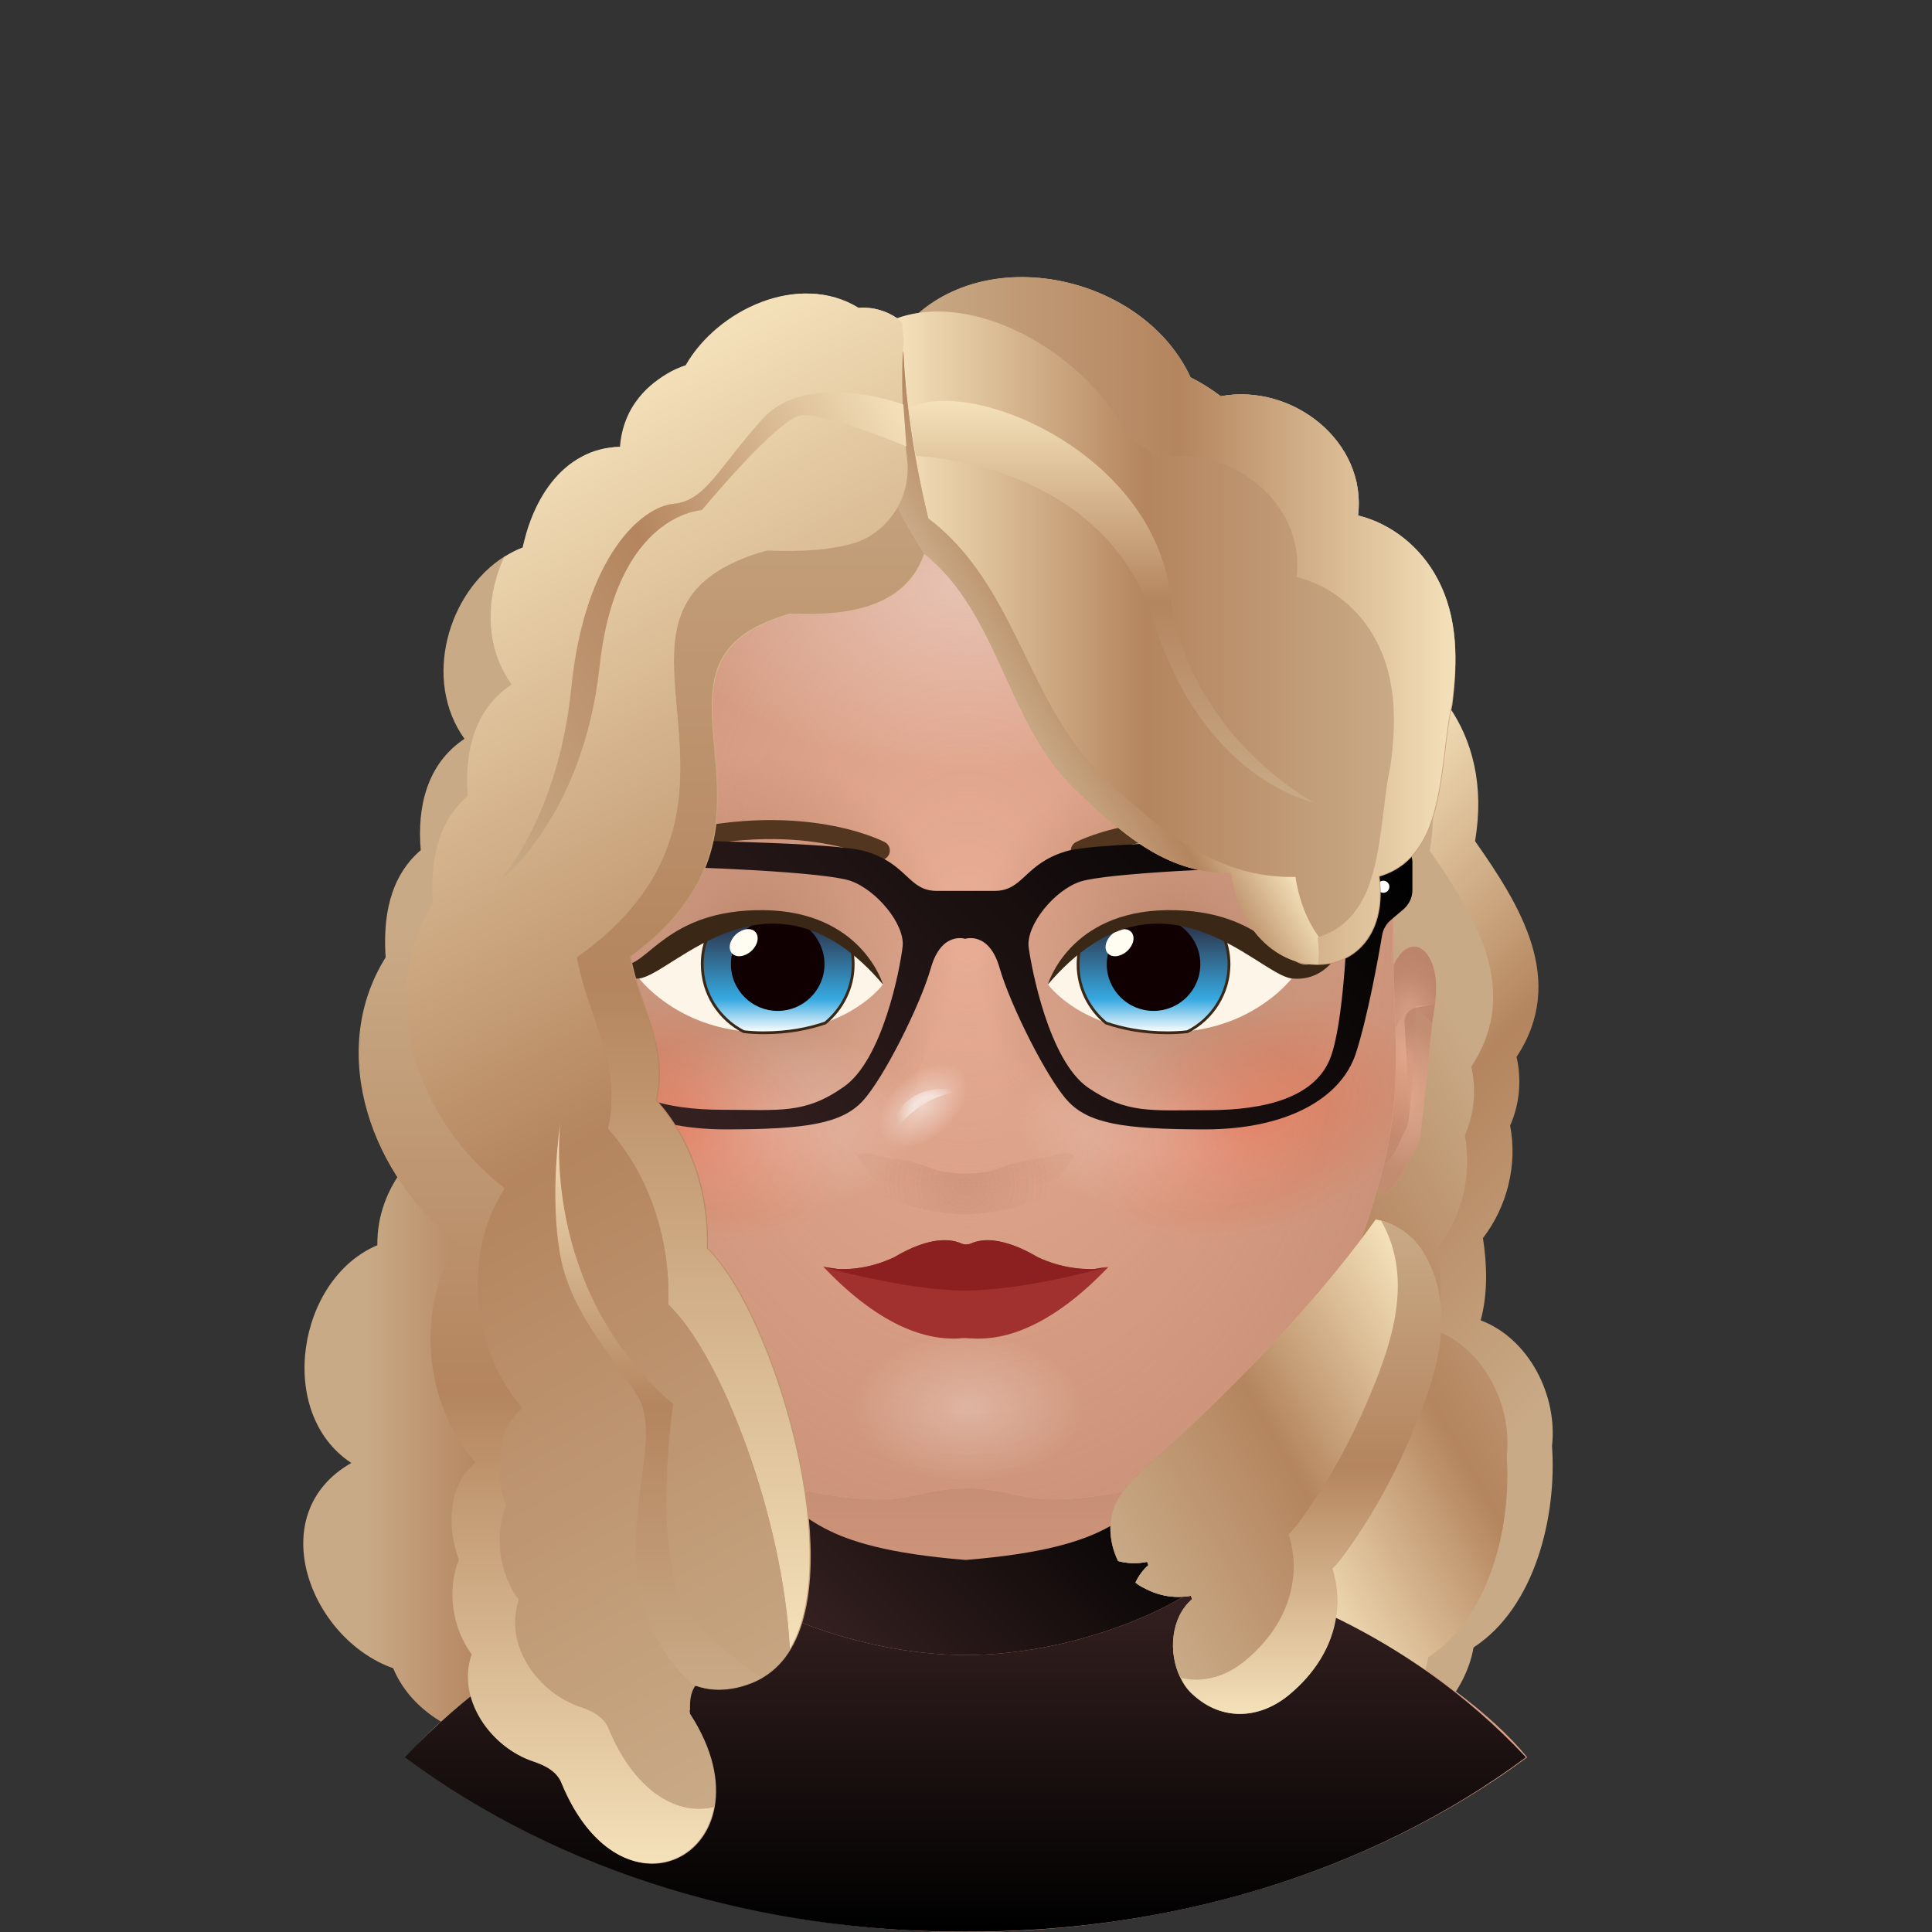
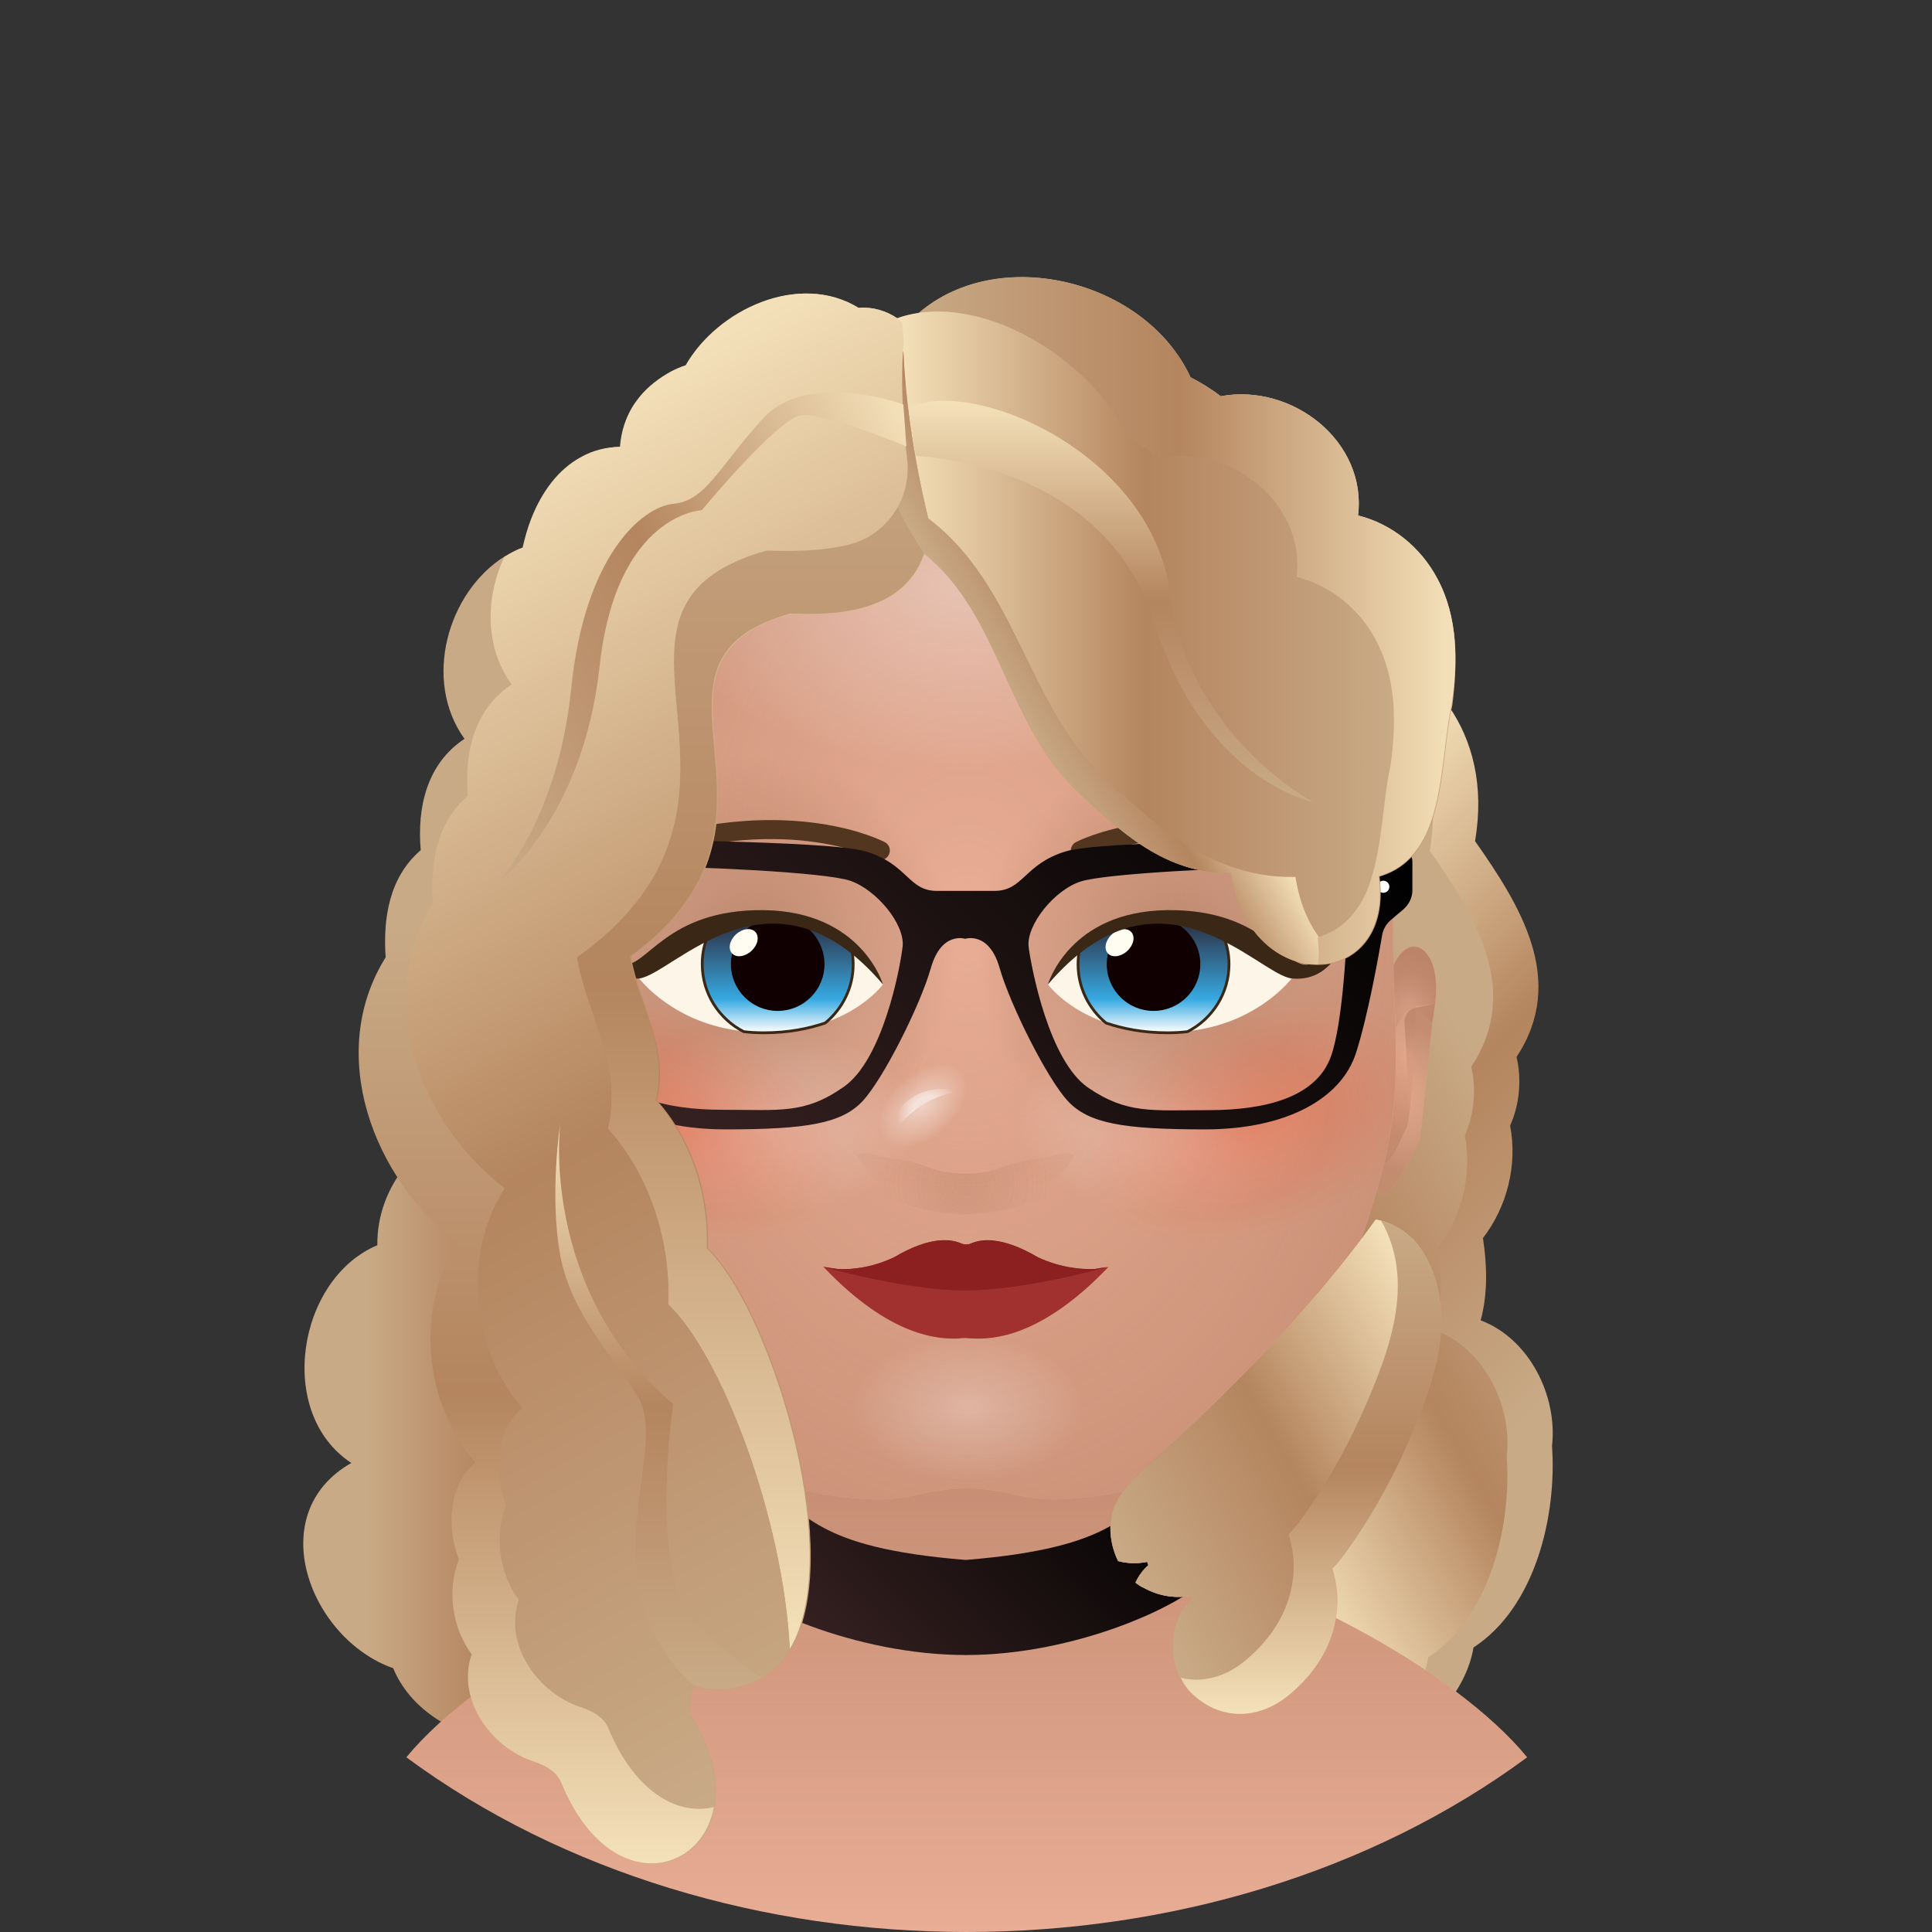
<svg xmlns="http://www.w3.org/2000/svg" viewBox="0 0 512 512">
  <rect x="0" y="0" width="512" height="512" fill="#333333" stroke="none" />
  <svg id="hair_b">
    <linearGradient id="PxXNd-2__a" x1="411.536" x2="302.889" y1="143.728" y2="252.375" gradientTransform="matrix(1 0 0 -1 0 514)" gradientUnits="userSpaceOnUse">
      <stop offset="0" stop-color="#c9aa87" />
      <stop offset=".5" stop-color="#b4855e" />
      <stop offset="1" stop-color="#f4e1ba" />
    </linearGradient>
    <path fill="url(#PxXNd-2__a)" d="M411.3 383.2c1.5-13.3-6-28.4-18.9-33.3 1.9-7.1 1.7-14.6.6-21.8 6.4-8.3 9.2-19.4 7.2-29.8 2.5-5.6 3.1-12.2 1.7-18.2 13.4-20.3 1-40.1-11-57.2 10.1-58.7-72.1-75.6-66.3-18.2 10.7 17.7 16.9 38.4 21.5 58.3 3.5 30.8-33.9 60.6-12.5 90.5 1.3 14.2 13.5 22.8 26.4 23.2-4.2 8.1-3.4 16.8.8 23.2-4.1 4-11 1.4-15.6 5.5-12.1 7.7-13.3 26-2.6 35.5-8.1 15.6 10.3 32.2 25.2 23.5 10.7-5.5 20.7-16 22.7-27.8 16.4-10.7 22.1-34.9 20.8-53.4z" />
    <linearGradient id="PxXNd-2__b" x1="396.883" x2="298.542" y1="225.349" y2="168.572" gradientTransform="matrix(1 0 0 -1 0 514)" gradientUnits="userSpaceOnUse">
      <stop offset="0" stop-color="#c9aa87" />
      <stop offset=".5" stop-color="#b4855e" />
      <stop offset="1" stop-color="#f4e1ba" />
    </linearGradient>
    <path fill="url(#PxXNd-2__b)" d="M399.3 385.8c1.5-13.3-6-28.4-18.9-33.3 1.9-7.1 1.7-14.6.6-21.8 6.4-8.3 9.2-19.4 7.2-29.8 2.5-5.6 3.1-12.2 1.7-18.2 13.4-20.3 1-40.1-11-57.2 10.1-58.7-72.1-75.6-66.3-18.2 10.7 17.7 16.9 38.4 21.5 58.3 3.5 30.8-33.9 60.6-12.5 90.5 1.3 14.2 13.5 22.8 26.4 23.2-4.2 8.1-3.4 16.8.8 23.2-4.1 4-11 1.4-15.6 5.5-12.1 7.7-13.3 26-2.6 35.5-8.1 15.6 10.3 32.2 25.2 23.5 10.7-5.5 20.7-16 22.7-27.8 16.4-10.7 22.1-34.9 20.8-53.4z" />
    <linearGradient id="PxXNd-2__c" x1="96.448" x2="161.763" y1="130.383" y2="130.383" gradientTransform="matrix(1 0 0 -1 0 514)" gradientUnits="userSpaceOnUse">
      <stop offset="0" stop-color="#c9aa87" />
      <stop offset=".5" stop-color="#b4855e" />
      <stop offset="1" stop-color="#f4e1ba" />
    </linearGradient>
    <path fill="url(#PxXNd-2__c)" d="M169.5 432.6c-7.6-3.7-13.9-11.9-24.1-9.5 1.4-6.2.2-12.4-4.7-17.1 2.2-6.7.2-13.3-4.6-18.2 8.5-7.8 9.6-23.8-.2-30.4 7.1-6.8 8.3-19.2.3-26.5.6-.3 1.2-.6.2-.3 21-8.1 10.7-40.2-11-34.2-14.2 5-25.6 17.9-25.4 33.6-21.2 8.9-27 44.5-6.9 57.7-23.7 13.5-11 46.6 11.1 54.4 4.3 10.4 15 17.3 26.1 18.9 18.9 27.9 68.4-5.8 39.2-28.4zm-33.5-102s0-.1 0 0c0-.1 0 0 0 0zm-.4.6c-.1.3-.3.5-.5.9.2-.3.4-.6.5-.9zm.1-.4c-.2.1-.5.2-.8.3.3-.1.5-.2.8-.3z" />
  </svg>
  <svg id="head" x="0" y="0" version="1.1" xml:space="preserve">
    <style>.PZGp8__st0,.PZGp8__st2{fill:#e8ad95}.PZGp8__st2{opacity:.75;enable-background:new}</style>
    <path d="M404.7 465.7C363 496.5 309.6 512 256.2 512c-53.4 0-106.8-15.5-148.5-46.3 19.2-23.4 65.7-46.6 83.1-48.8 6.8-2.9 11.8-3.5 11.8-10.7-1-9.3-1.7-47-4.6-57.8h116.4c-2.9 10.8-3.6 48.5-4.6 57.8 0 7.2 5 7.8 11.8 10.7 17.4 2.1 63.9 25.3 83.1 48.8z" class="PZGp8__st0" />
    <linearGradient id="PZGp8__SVGID_1_" x1="256.2" x2="256.2" y1="512" y2="348.35" gradientUnits="userSpaceOnUse">
      <stop offset="0" stop-color="#ba8368" stop-opacity="0" />
      <stop offset="1" stop-color="#ba8368" />
    </linearGradient>
    <path fill="url(#PZGp8__SVGID_1_)" d="M404.7 465.7C363 496.5 309.6 512 256.2 512c-53.4 0-106.8-15.5-148.5-46.3 19.2-23.4 65.7-46.6 83.1-48.8 6.8-2.9 11.8-3.5 11.8-10.7-1-9.3-1.7-47-4.6-57.8h116.4c-2.9 10.8-3.6 48.5-4.6 57.8 0 7.2 5 7.8 11.8 10.7 17.4 2.1 63.9 25.3 83.1 48.8z" />
    <g id="PZGp8__Layer_2_1_">
      <path d="M129.9 259.9l5.1.7s1 29.9 2.5 32.3c1.5 2.5 5 12.7 7.6 8.9l-1-27.3-.6-16.3s-1.8-10.6-6.2-13c-4.1-2.4-8.9 3.4-7.4 14.7z" class="PZGp8__st2" />
      <path d="M130 260.6c.2 1.3.4 2.7.6 4.2 1.5-1.3 3.3-2.9 4.5-4.2 2.5-2.6 9.1 14 9.1 14l-.6-16.3s-1.8-10.6-6.2-13c-4.3-2.5-9.2 3.5-7.4 15.3z" class="PZGp8__st2" />
      <path d="M129.9 259.9c0 .2.1.5.1.7.2 1.3.4 2.7.6 4.2 1.5 12 2.6 29.1 3.6 31.6 1.1 2.8 7.5 14.7 9.4 13.9l1.9-.7-.3-7.7c-2.7 3.7-6.2-6.5-7.6-8.9-1.2-2-.1-20.4.4-28.1.1-1.9-1.2-3.6-3.1-4l-5-1zM380.3 266l-5.1.7s-1 29.9-2.5 32.3c-1.5 2.5-5 12.7-7.6 8.9l1-27.3.6-16.3s1.8-10.6 6.2-13c4.1-2.3 8.9 3.5 7.4 14.7z" class="PZGp8__st2" />
      <path d="M380.2 266.8c-.2 1.3-.4 2.7-.6 4.2-1.5-1.3-3.3-2.9-4.5-4.2-2.5-2.6-9.1 14-9.1 14l.6-16.3s1.8-10.6 6.2-13c4.3-2.5 9.2 3.5 7.4 15.3z" class="PZGp8__st2" />
      <path d="M380.3 266c0 .2-.1.5-.1.7-.2 1.3-.4 2.7-.6 4.2-1.5 12-2.6 29.1-3.6 31.6-1.1 2.8-7.5 14.7-9.4 13.9l-1.9-.7.3-7.7c2.7 3.7 6.2-6.5 7.6-8.9 1.2-2 .1-20.4-.4-28.1-.1-1.9 1.2-3.6 3.1-4l5-1z" class="PZGp8__st2" />
      <radialGradient id="PZGp8__SVGID_2_" cx="1113.571" cy="-110.348" r="21.85" gradientTransform="matrix(-.726 0 0 1 945.394 384)" gradientUnits="userSpaceOnUse">
        <stop offset="0" stop-color="#ba8368" stop-opacity="0" />
        <stop offset=".519" stop-color="#ba8368" stop-opacity=".458" />
        <stop offset="1" stop-color="#ba8368" />
      </radialGradient>
      <path fill="url(#PZGp8__SVGID_2_)" d="M129.9 259.9l5.1.7s1 29.9 2.5 32.3c1.5 2.5 5 12.7 7.6 8.9l-1-27.3-.6-16.3s-1.8-10.6-6.2-13c-4.1-2.4-8.9 3.4-7.4 14.7z" opacity=".75" />
      <radialGradient id="PZGp8__SVGID_3_" cx="1114.27" cy="-124.382" r="12.71" gradientTransform="matrix(-.726 0 0 1 945.394 384)" gradientUnits="userSpaceOnUse">
        <stop offset="0" stop-color="#ba8368" stop-opacity="0" />
        <stop offset=".519" stop-color="#ba8368" stop-opacity=".458" />
        <stop offset="1" stop-color="#ba8368" />
      </radialGradient>
      <path fill="url(#PZGp8__SVGID_3_)" d="M130 260.6c.2 1.3.4 2.7.6 4.2 1.5-1.3 3.3-2.9 4.5-4.2 2.5-2.6 9.1 14 9.1 14l-.6-16.3s-1.8-10.6-6.2-13c-4.3-2.5-9.2 3.5-7.4 15.3z" opacity=".75" />
      <radialGradient id="PZGp8__SVGID_4_" cx="1113.179" cy="-98.881" r="19.406" gradientTransform="matrix(-.726 0 0 1 945.394 384)" gradientUnits="userSpaceOnUse">
        <stop offset="0" stop-color="#ba8368" stop-opacity="0" />
        <stop offset=".519" stop-color="#ba8368" stop-opacity=".458" />
        <stop offset="1" stop-color="#ba8368" />
      </radialGradient>
      <path fill="url(#PZGp8__SVGID_4_)" d="M129.9 259.9c0 .2.1.5.1.7.2 1.3.4 2.7.6 4.2 1.5 12 2.6 29.1 3.6 31.6 1.1 2.8 7.5 14.7 9.4 13.9l1.9-.7-.3-7.7c-2.7 3.7-6.2-6.5-7.6-8.9-1.2-2-.1-20.4.4-28.1.1-1.9-1.2-3.6-3.1-4l-5-1z" opacity=".75" />
      <radialGradient id="PZGp8__SVGID_5_" cx="239.276" cy="-104.137" r="21.847" gradientTransform="matrix(.726 0 0 1 199.179 384)" gradientUnits="userSpaceOnUse">
        <stop offset="0" stop-color="#ba8368" stop-opacity="0" />
        <stop offset=".519" stop-color="#ba8368" stop-opacity=".458" />
        <stop offset="1" stop-color="#ba8368" />
      </radialGradient>
      <path fill="url(#PZGp8__SVGID_5_)" d="M380.3 266l-5.1.7s-1 29.9-2.5 32.3c-1.5 2.5-5 12.7-7.6 8.9l1-27.3.6-16.3s1.8-10.6 6.2-13c4.1-2.3 8.9 3.5 7.4 14.7z" opacity=".75" />
      <radialGradient id="PZGp8__SVGID_6_" cx="239.957" cy="-118.192" r="12.717" gradientTransform="matrix(.726 0 0 1 199.179 384)" gradientUnits="userSpaceOnUse">
        <stop offset="0" stop-color="#ba8368" stop-opacity="0" />
        <stop offset=".519" stop-color="#ba8368" stop-opacity=".458" />
        <stop offset="1" stop-color="#ba8368" />
      </radialGradient>
      <path fill="url(#PZGp8__SVGID_6_)" d="M380.2 266.8c-.2 1.3-.4 2.7-.6 4.2-1.5-1.3-3.3-2.9-4.5-4.2-2.5-2.6-9.1 14-9.1 14l.6-16.3s1.8-10.6 6.2-13c4.3-2.5 9.2 3.5 7.4 15.3z" opacity=".75" />
      <radialGradient id="PZGp8__SVGID_7_" cx="238.866" cy="-92.726" r="19.387" gradientTransform="matrix(.726 0 0 1 199.179 384)" gradientUnits="userSpaceOnUse">
        <stop offset="0" stop-color="#ba8368" stop-opacity="0" />
        <stop offset=".519" stop-color="#ba8368" stop-opacity=".458" />
        <stop offset="1" stop-color="#ba8368" />
      </radialGradient>
      <path fill="url(#PZGp8__SVGID_7_)" d="M380.3 266c0 .2-.1.5-.1.7-.2 1.3-.4 2.7-.6 4.2-1.5 12-2.6 29.1-3.6 31.6-1.1 2.8-7.5 14.7-9.4 13.9l-1.9-.7.3-7.7c2.7 3.7 6.2-6.5 7.6-8.9 1.2-2 .1-20.4-.4-28.1-.1-1.9 1.2-3.6 3.1-4l5-1z" opacity=".75" />
      <path d="M366.5 309.5c-8 31-18.2 49.4-45.9 75.4-9.9 9.3-29 12-39 12.4-11.5.5-13.8-2.7-25.6-2.9-11.8.3-14.1 3.4-25.6 2.9-10-.4-29-3.1-39-12.4-27.7-26-38-44.4-45.9-75.4-5.7-22.3-2.4-40.8-2.7-64.2 2.6-48.1-9.1-70.1 11.4-101C177.4 109.3 216.7 92 256 92c39.3-.1 78.6 17.3 101.8 52.3 20.5 30.8 8.8 52.9 11.4 101-.3 23.5 3.1 41.9-2.7 64.2z" class="PZGp8__st0" />
      <radialGradient id="PZGp8__SVGID_8_" cx="258.34" cy="428.647" r="144.369" gradientTransform="matrix(1 -.007 -.009 -1.429 1.926 859.08)" gradientUnits="userSpaceOnUse">
        <stop offset="0" stop-color="#ba8368" stop-opacity="0" />
        <stop offset="1" stop-color="#ba8368" />
      </radialGradient>
      <path fill="url(#PZGp8__SVGID_8_)" d="M368.4 300.4c-.5 3-1.1 6-1.9 9.1-2.6 10.1-5.5 18.9-9.1 27.1-7.5 16.8-18.2 30.8-36.8 48.3-9.9 9.3-29 12-39 12.4-11.5.5-13.8-2.7-25.6-2.9-11.8.3-14.1 3.4-25.6 2.9-10-.4-29-3.1-39-12.4-18.6-17.5-29.4-31.6-36.9-48.3-3.6-8.2-6.5-16.9-9-27.1-1-3.7-1.7-7.3-2.2-10.8-2.5-17.7-.3-33.8-.5-53.3v-.6c.6-11.7.4-21.8 0-30.9v-.1c-1.2-28-4-46.1 11.4-69.3C177.4 109.3 216.7 92 256 92c39.3-.1 78.6 17.3 101.8 52.3 16.3 24.5 12.2 43.5 11.2 74.5-.2 6.6-.3 13.7 0 21.5.1 1.6.1 3.3.2 5-.3 20.2 2.2 36.7-.8 55.1z" opacity=".75" />
      <radialGradient id="PZGp8__SVGID_9_" cx="256.6" cy="-461.741" r="82.478" gradientTransform="matrix(1 0 0 .617 0 438.733)" gradientUnits="userSpaceOnUse">
        <stop offset="0" stop-color="#fff" stop-opacity=".5" />
        <stop offset="1" stop-color="#fff" stop-opacity="0" />
      </radialGradient>
      <ellipse cx="256.6" cy="153.7" fill="url(#PZGp8__SVGID_9_)" opacity=".75" rx="82.5" ry="50.9" />
      <radialGradient id="PZGp8__SVGID_10_" cx="232.664" cy="-400.048" r="53.881" gradientTransform="matrix(.571 0 0 .36 123.656 517.197)" gradientUnits="userSpaceOnUse">
        <stop offset="0" stop-color="#fff" stop-opacity=".5" />
        <stop offset="1" stop-color="#fff" stop-opacity="0" />
      </radialGradient>
      <ellipse cx="256.6" cy="373.1" fill="url(#PZGp8__SVGID_10_)" fill-opacity=".7" opacity=".75" rx="30.8" ry="19.4" />
      <radialGradient id="PZGp8__SVGID_11_" cx="433.653" cy="-477.943" r="53.956" gradientTransform="matrix(.772 0 0 .462 -24.123 518.101)" gradientUnits="userSpaceOnUse">
        <stop offset="0" stop-color="#fff" stop-opacity=".5" />
        <stop offset="1" stop-color="#fff" stop-opacity="0" />
      </radialGradient>
      <ellipse cx="310.7" cy="297.1" fill="url(#PZGp8__SVGID_11_)" fill-opacity=".7" opacity=".75" rx="41.6" ry="24.9" />
      <radialGradient id="PZGp8__SVGID_12_" cx="477.254" cy="-458.184" r="53.932" gradientTransform="matrix(.935 -.355 .219 .577 -31.008 685.79)" gradientUnits="userSpaceOnUse">
        <stop offset="0" stop-color="#fff" stop-opacity=".5" />
        <stop offset="1" stop-color="#fff" stop-opacity="0" />
      </radialGradient>
      <path fill="url(#PZGp8__SVGID_12_)" fill-opacity=".7" d="M365 232.7c6.5 17.2-10.7 39.7-38.5 50.2-27.8 10.6-55.7 5.2-62.2-11.9-6.5-17.2 10.7-39.7 38.5-50.2 27.9-10.6 55.7-5.3 62.2 11.9z" opacity=".75" />
      <radialGradient id="PZGp8__SVGID_13_" cx="1072.649" cy="-91.557" r="53.931" gradientTransform="matrix(-.935 -.355 -.219 .577 1179.984 685.79)" gradientUnits="userSpaceOnUse">
        <stop offset="0" stop-color="#fff" stop-opacity=".5" />
        <stop offset="1" stop-color="#fff" stop-opacity="0" />
      </radialGradient>
      <path fill="url(#PZGp8__SVGID_13_)" fill-opacity=".7" d="M147 232.7c-6.5 17.2 10.7 39.7 38.5 50.2 27.8 10.6 55.7 5.2 62.2-11.9 6.5-17.2-10.7-39.7-38.5-50.2-27.9-10.6-55.7-5.3-62.2 11.9z" opacity=".75" />
      <radialGradient id="PZGp8__SVGID_14_" cx="199.35" cy="515.11" r="53.628" gradientTransform="matrix(1 0 0 -1 0 768)" gradientUnits="userSpaceOnUse">
        <stop offset=".01" stop-color="#ba8368" />
        <stop offset="1" stop-color="#ba8368" stop-opacity="0" />
      </radialGradient>
      <path fill="url(#PZGp8__SVGID_14_)" d="M256 205.4v108l-.1.1c-3.4 4.8-7.6 8.3-12.9 10-28.5 2.8-60.6 8.8-88.5 13.1-3.6-8.2-6.5-16.9-9-27.1-1-3.7-1.7-7.3-2.2-10.8v-2.3c-.3-15.7-.4-30.9-.4-37.4v-2.8-.6c0-3.6-.1-7.2-.1-10.8v-25.2-5.8c0-9.8-.1-19.3-.1-27.9 24.7-25.9 56.7-17.8 84.3-2 11.4 5.7 21.5 12.1 28.9 21.5 0-.1.1-.1.1 0z" />
      <radialGradient id="PZGp8__SVGID_15_" cx="312.45" cy="515.21" r="53.584" gradientTransform="matrix(1 0 0 -1 0 768)" gradientUnits="userSpaceOnUse">
        <stop offset=".01" stop-color="#ba8368" />
        <stop offset="1" stop-color="#ba8368" stop-opacity="0" />
      </radialGradient>
      <path fill="url(#PZGp8__SVGID_15_)" d="M369.1 185.7c0 10.1-.1 21.4-.1 33.1v21.5c0 5.1 0 10.2-.1 15.2v3.4c0 6.5-.1 21.7-.4 37.4 0 1.4 0 2.7-.1 4.1-.5 3-1.1 6-1.9 9.1-2.6 10.1-5.5 18.9-9.1 27.1-27.9-4.3-60.1-10.3-88.6-13.1-5.3-1.7-9.5-5.2-12.9-10l-.1-.1v-108c0-.1.1-.1.1-.2 7.4-9.4 17.5-15.8 28.9-21.5 27.6-15.8 59.6-23.9 84.3 2z" />
    </g>
    <radialGradient id="PZGp8__SVGID_16_" cx="930.998" cy="-477.943" r="53.956" gradientTransform="matrix(-.772 0 0 .462 921.323 518.101)" gradientUnits="userSpaceOnUse">
      <stop offset="0" stop-color="#fff" stop-opacity=".5" />
      <stop offset="1" stop-color="#fff" stop-opacity="0" />
    </radialGradient>
    <ellipse cx="202.5" cy="297.1" fill="url(#PZGp8__SVGID_16_)" fill-opacity=".7" opacity=".75" rx="41.6" ry="24.9" />
  </svg>
  <svg id="clothes_f">
    <linearGradient id="PxNka__a" x1="255.87" x2="255.87" y1="511.891" y2="416.87" gradientUnits="userSpaceOnUse">
      <stop offset=".001" />
      <stop offset="1" stop-color="#382222" />
    </linearGradient>
-     <path fill="url(#PxNka__a)" d="M404.4 465.7c-41.7 31-95.1 46.4-148.4 46.2h-.3c-53.3.2-106.7-15.2-148.4-46.2 16.2-17.3 33.9-28.8 48.8-36.2 19.6-9.8 34.3-12.6 34.3-12.6 7 8.5 36.3 21.7 65.6 21.7 28.6 0 57.1-12.7 64.8-21.1.2-.2.3-.4.5-.6 0 0 14.7 2.8 34.3 12.6 14.9 7.4 32.6 18.9 48.8 36.2z" />
    <linearGradient id="PxNka__b" x1="292.754" x2="218.98" y1="371.75" y2="445.524" gradientUnits="userSpaceOnUse">
      <stop offset=".001" />
      <stop offset="1" stop-color="#382222" />
    </linearGradient>
    <path fill="url(#PxNka__b)" d="M321.3 416.9c-.2.2-.3.4-.5.6-7.7 8.4-36.3 21.1-64.8 21.1-29.3 0-58.6-13.2-65.6-21.7l2.5-15.6c0-5.3 4.4-9 9.2-6.8 12.8 6 12.8 15.6 53.8 18.9 41-3.3 40.9-13 53.8-18.9 4.8-2.2 9.2 1.5 9.2 6.8l2.4 15.6z" />
  </svg>
  <svg id="mouth">
    <path fill="#7a2b22" d="M290 336.3c-.3 0-.6.1-.9.1-9.4 1.4-29.5 5-33.1 5-3.6 0-23.7-3.6-33.1-5-.3-.1-.6-.1-.9-.1 3.4.2 8.8-.2 15-3.1 9.7-5.8 15.3-4.7 17.7-3.7.9.4 1.9.4 2.8 0 2.4-1 7.9-2 17.6 3.7 6.1 2.8 11.5 3.2 14.9 3.1z" />
    <path fill="#a0312e" d="M293.8 335.7c-17.7 18.6-30.6 19.3-36 19-.6 0-1.2 0-1.8-.1-.6 0-1.2 0-1.8.1-5.4.3-18.4-.4-36-19 0 0 1.5.2 3.9.6.3 0 .6.1.9.1 9.4 1.3 29.5 4.1 33.1 4 3.6 0 23.7-2.7 33.1-4 .3-.1.6-.1.9-.1 1.7-.2 2.9-.4 3.5-.5.1-.1.2-.1.2-.1z" />
    <path fill="#8c1f1f" d="M290 336.3c-3.4.2-8.8-.2-15-3.1-9.7-5.8-15.2-4.8-17.6-3.7-.9.4-1.9.4-2.8 0-2.4-1.1-7.9-2.1-17.7 3.7-6.2 2.9-11.6 3.3-15 3.1-2.4-.3-3.9-.6-3.9-.6s22.1 6.3 37.7 6.3c14.9 0 35.6-5.6 37.6-6.2-.4 0-1.6.2-3.3.5z" />
  </svg>
  <svg id="nose">
    <radialGradient id="P78pb__a" cx="146.119" cy="-1222.279" r="50.446" gradientTransform="matrix(-.055 .634 .203 .018 528.939 195.92)" gradientUnits="userSpaceOnUse">
      <stop offset=".01" stop-color="#ba8368" />
      <stop offset=".863" stop-color="#ba8368" stop-opacity=".138" />
      <stop offset="1" stop-color="#ba8368" stop-opacity="0" />
    </radialGradient>
    <path fill="url(#P78pb__a)" fill-opacity=".33" d="M267.7 296.7c-2.4 0-4.4-3-4.9-7.5-.9-7.9-1.8-20.5-.4-30.2 1.4-9.4 4.8-16.1 7.2-19.8 1.5-2.3 3.4-3.2 5.1-2.4 2.5 1.2 6.1 3.1 6.8 4.5.8 1.6 1.2 29.9-.5 45.5-.6 5.7-3.3 10.2-6.2 10.3l-7.1-.4z" opacity=".4" />
    <radialGradient id="P78pb__b" cx="74.676" cy="1271.274" r="54.738" gradientTransform="matrix(.055 .634 -.203 .018 490.947 195.861)" gradientUnits="userSpaceOnUse">
      <stop offset=".01" stop-color="#ba8368" />
      <stop offset=".863" stop-color="#ba8368" stop-opacity=".138" />
      <stop offset="1" stop-color="#ba8368" stop-opacity="0" />
    </radialGradient>
    <path fill="url(#P78pb__b)" fill-opacity=".33" d="M237.9 294.9c2.4 0 4.4-3 4.9-7.5.9-7.9 8.5-18.7 7.1-28.5-1.4-9.4-4.8-16.1-7.2-19.8-1.5-2.3-3.4-3.2-5.1-2.4-2.5 1.2-6.1 3.1-6.8 4.5-.8 1.6-7.9 28.1-6.2 43.8.6 5.7 3.3 10.2 6.2 10.3l7.1-.4z" opacity=".4" />
    <radialGradient id="P78pb__c" cx="246.3" cy="38.949" r="8.669" gradientTransform="translate(0 256)" gradientUnits="userSpaceOnUse">
      <stop offset="0" stop-color="#fff" stop-opacity="0" />
      <stop offset=".5" stop-color="#fff" stop-opacity=".5" />
      <stop offset="1" stop-color="#fff" stop-opacity="0" />
    </radialGradient>
    <path fill="url(#P78pb__c)" d="M235.9 301.4s7.1-12.2 20.8-12.2c0 0-18.9-5.1-20.8 12.2z" />
    <radialGradient id="P78pb__d" cx="495.212" cy="-233.999" r="13.852" gradientTransform="matrix(.745 -.667 .412 .46 -27.886 730.978)" gradientUnits="userSpaceOnUse">
      <stop offset="0" stop-color="#fff" stop-opacity=".5" />
      <stop offset="1" stop-color="#fff" stop-opacity="0" />
    </radialGradient>
    <path fill="url(#P78pb__d)" d="M254.8 283.6c3.2 3.5 1.1 10.5-4.6 15.6-5.7 5.1-12.9 6.4-16 2.9-3.2-3.5-1.1-10.5 4.6-15.6 5.6-5.1 12.8-6.4 16-2.9z" />
    <radialGradient id="P78pb__e" cx="255.897" cy="57.779" r="21.745" gradientTransform="translate(0 256)" gradientUnits="userSpaceOnUse">
      <stop offset=".01" stop-color="#ba8368" />
      <stop offset=".987" stop-color="#ba8368" stop-opacity=".013" />
      <stop offset="1" stop-color="#ba8368" stop-opacity="0" />
    </radialGradient>
    <path fill="url(#P78pb__e)" fill-opacity=".33" d="M285.3 307.8c-1.2 1.7-3.9 8.7-6.4 9.2-2.7.6-5.3 1.3-7.6 2.2-5.4 2.2-15.4 2.7-15.4 2.7s-10-.5-15.4-2.7c-2.3-.9-4.9-1.7-7.6-2.2-2.5-.5-5.2-7.5-6.4-9.2-.5-.7-.1-1.3.6-1.7 1-.6 2.7-.8 4.2-.3 1.6.5 3.6 1 5.9 1.3 3.4.4 6.6 1.3 9.4 2.4 2.1.8 5.1 1.5 9.2 1.5s7.1-.7 9.2-1.5c2.9-1.1 6-1.9 9.4-2.4 2.4-.3 4.4-.8 5.9-1.3s3.3-.3 4.2.3c.9.5 1.3 1.1.8 1.7z" opacity=".4" />
    <radialGradient id="P78pb__f" cx="255.897" cy="57.779" r="21.745" gradientTransform="translate(0 256)" gradientUnits="userSpaceOnUse">
      <stop offset=".01" stop-color="#ba8368" />
      <stop offset="1" stop-color="#ba8368" stop-opacity="0" />
    </radialGradient>
    <path fill="url(#P78pb__f)" fill-opacity=".33" d="M285.3 307.8c-1.2 1.7-3.9 8.7-6.4 9.2-2.7.6-5.3 1.3-7.6 2.2-5.4 2.2-15.4 2.7-15.4 2.7s-10-.5-15.4-2.7c-2.3-.9-4.9-1.7-7.6-2.2-2.5-.5-5.2-7.5-6.4-9.2-.5-.7-.1-1.3.6-1.7 1-.6 2.7-.8 4.2-.3 1.6.5 3.6 1 5.9 1.3 3.4.4 6.6 1.3 9.4 2.4 2.1.8 5.1 1.5 9.2 1.5s7.1-.7 9.2-1.5c2.9-1.1 6-1.9 9.4-2.4 2.4-.3 4.4-.8 5.9-1.3s3.3-.3 4.2.3c.9.5 1.3 1.1.8 1.7z" opacity=".4" />
    <radialGradient id="P78pb__g" cx="255.897" cy="57.779" r="21.745" gradientTransform="translate(0 256)" gradientUnits="userSpaceOnUse">
      <stop offset=".01" stop-color="#ba8368" />
      <stop offset="1" stop-color="#ba8368" stop-opacity="0" />
    </radialGradient>
    <path fill="url(#P78pb__g)" fill-opacity=".33" d="M285.3 307.8c-1.2 1.7-3.9 8.7-6.4 9.2-2.7.6-5.3 1.3-7.6 2.2-5.4 2.2-15.4 2.7-15.4 2.7s-10-.5-15.4-2.7c-2.3-.9-4.9-1.7-7.6-2.2-2.5-.5-5.2-7.5-6.4-9.2-.5-.7-.1-1.3.6-1.7 1-.6 2.7-.8 4.2-.3 1.6.5 3.6 1 5.9 1.3 3.4.4 6.6 1.3 9.4 2.4 2.1.8 5.1 1.5 9.2 1.5s7.1-.7 9.2-1.5c2.9-1.1 6-1.9 9.4-2.4 2.4-.3 4.4-.8 5.9-1.3s3.3-.3 4.2.3c.9.5 1.3 1.1.8 1.7z" opacity=".4" />
    <linearGradient id="P78pb__h" x1="255.9" x2="255.9" y1="49.578" y2="61.053" gradientTransform="translate(0 256)" gradientUnits="userSpaceOnUse">
      <stop offset=".01" stop-color="#ba8368" />
      <stop offset="1" stop-color="#ba8368" stop-opacity="0" />
    </linearGradient>
    <path fill="url(#P78pb__h)" fill-opacity=".33" d="M284.7 306.2c-1.4 2.1-3.7 6.4-5.8 6.8-2.7.5-5.3 1.1-7.6 1.9-5.4 1.8-15.4 2.3-15.4 2.3s-10-.5-15.4-2.3c-2.3-.8-4.9-1.4-7.6-1.9-2.1-.4-4.4-4.7-5.8-6.8 1-.6 2.7-.8 4.2-.3 1.6.5 3.6 1 5.9 1.3 3.4.4 6.6 1.3 9.4 2.4 2.1.8 5.1 1.5 9.2 1.5s7.1-.7 9.2-1.5c2.9-1.1 6-1.9 9.4-2.4 2.4-.3 4.4-.8 5.9-1.3 1.7-.5 3.4-.3 4.4.3z" opacity=".4" />
  </svg>
  <svg id="makeup">
    <radialGradient id="PZK3p__a" cx="343.69" cy="353.557" r="47.296" gradientTransform="matrix(.935 -.355 .219 .577 -65.907 215.166)" gradientUnits="userSpaceOnUse">
      <stop offset="0" stop-color="#ff2a00" stop-opacity=".5" />
      <stop offset="1" stop-color="#ff2a00" stop-opacity="0" />
    </radialGradient>
    <path fill="url(#PZK3p__a)" fill-opacity=".7" d="M377.1 280.3c5.7 15.1-9.4 34.8-33.8 44.1-24.4 9.3-48.9 4.6-54.6-10.5-5.7-15.1 9.4-34.8 33.8-44.1 24.4-9.3 48.9-4.6 54.6 10.5z" opacity=".75" />
    <g>
      <radialGradient id="PZK3p__b" cx="-153.606" cy="47.37" r="47.296" gradientTransform="matrix(-.935 -.355 -.219 .577 45.642 215.166)" gradientUnits="userSpaceOnUse">
        <stop offset="0" stop-color="#ff2a00" stop-opacity=".5" />
        <stop offset="1" stop-color="#ff2a00" stop-opacity="0" />
      </radialGradient>
      <path fill="url(#PZK3p__b)" fill-opacity=".7" d="M134.6 280.3c-5.7 15.1 9.4 34.8 33.8 44.1 24.4 9.3 48.9 4.6 54.6-10.5s-9.4-34.8-33.8-44.1c-24.4-9.3-48.8-4.6-54.6 10.5z" opacity=".75" />
    </g>
  </svg>
  <svg id="eyes">
    <path fill="#fcf5e8" d="M342.4 259.2s0 .1 0 0c-.4.5-9.4 12.2-27.8 14.1-1.7.2-3.4.3-5.3.3-6.5 0-11.9-1.1-16.3-2.6-9.8-3.4-14.5-9.1-15.2-10l-.1-.1c.2-.3 2.8-5 8.4-9.3 2.4-1.8 5.4-3.6 8.9-5 1-.4 2.1-.7 3.2-1 1.9-.5 4-.9 6.2-1.1 1.2-.1 2.4-.2 3.6-.2 1.1 0 2.1 0 3.1.1 4.7.3 8.9 1.3 12.6 2.6 12 4.4 18.7 12.2 18.7 12.2z" />
    <linearGradient id="PZQ3a__a" x1="305.675" x2="305.675" y1="273.672" y2="244.332" gradientUnits="userSpaceOnUse">
      <stop offset=".001" stop-color="#fff" />
      <stop offset=".304" stop-color="#36a9e1" />
      <stop offset="1" stop-color="#2d2e42" />
    </linearGradient>
    <path fill="url(#PZQ3a__a)" stroke="#3a2715" stroke-miterlimit="10" stroke-width=".738" d="M325.7 255.5c0 7.8-4.5 14.6-11 17.9-1.7.2-3.4.3-5.3.3-6.5 0-11.9-1.1-16.3-2.6-4.5-3.7-7.4-9.3-7.4-15.5 0-1.3.1-2.7.4-4 2.4-1.8 5.4-3.6 8.9-5 1-.4 2.1-.7 3.2-1h0c1.9-.5 4-.9 6.2-1.1 1.2-.1 2.4-.2 3.6-.2 1.1 0 2.1 0 3.1.1 4.7.3 8.9 1.3 12.6 2.6 1.3 2.6 2 5.5 2 8.5z" />
    <path fill="#110001" d="M318.1 255.5c0 6.9-5.6 12.4-12.4 12.4-6.8 0-12.4-5.5-12.4-12.4 0-2.7.9-5.2 2.3-7.2.7-1 1.6-2 2.7-2.7 1.9-.5 4-.9 6.2-1.1 1.2-.1 2.4-.2 3.6-.2 1.1 0 2.1 0 3.1.1 4.1 2.1 6.9 6.3 6.9 11.1z" />
    <ellipse cx="296.7" cy="249.8" fill="#fffcf2" rx="4.2" ry="3" transform="rotate(-42.252 296.727 249.823)" />
    <path fill="#3a2715" d="M277.7 260.9s5.6-19.4 31.6-19.7 31 15.5 37.4 14.4c6.4-1.1 7.9-3.1 7.9-3.1s-3.4 7.7-12.3 6.8c-8.9-1-34.9-33.2-64.6 1.6z" />
    <g>
      <path fill="#fcf5e8" d="M169.3 259.2s0 .1 0 0c.4.5 9.4 12.2 27.8 14.1 1.7.2 3.4.3 5.3.3 6.5 0 11.9-1.1 16.3-2.6 9.8-3.4 14.5-9.1 15.2-10l.1-.1c-.2-.3-2.8-5-8.4-9.3-2.4-1.8-5.4-3.6-8.9-5-1-.4-2.1-.7-3.2-1-1.9-.5-4-.9-6.2-1.1-1.2-.1-2.4-.2-3.6-.2-1.1 0-2.1 0-3.1.1-4.7.3-8.9 1.3-12.6 2.6-12 4.4-18.7 12.2-18.7 12.2z" />
      <linearGradient id="PZQ3a__b" x1="-226.325" x2="-226.325" y1="273.672" y2="244.332" gradientTransform="matrix(-1 0 0 1 -20.265 0)" gradientUnits="userSpaceOnUse">
        <stop offset=".001" stop-color="#fff" />
        <stop offset=".304" stop-color="#36a9e1" />
        <stop offset="1" stop-color="#2d2e42" />
      </linearGradient>
      <path fill="url(#PZQ3a__b)" stroke="#3a2715" stroke-miterlimit="10" stroke-width=".738" d="M186.1 255.5c0 7.8 4.5 14.6 11 17.9 1.7.2 3.4.3 5.3.3 6.5 0 11.9-1.1 16.3-2.6 4.5-3.7 7.4-9.3 7.4-15.5 0-1.3-.1-2.7-.4-4-2.4-1.8-5.4-3.6-8.9-5-1-.4-2.1-.7-3.2-1h0c-1.9-.5-4-.9-6.2-1.1-1.2-.1-2.4-.2-3.6-.2-1.1 0-2.1 0-3.1.1-4.7.3-8.9 1.3-12.6 2.6-1.4 2.6-2 5.5-2 8.5z" />
      <path fill="#110001" d="M193.7 255.5c0 6.9 5.6 12.4 12.4 12.4 6.8 0 12.4-5.5 12.4-12.4 0-2.7-.9-5.2-2.3-7.2-.7-1-1.6-2-2.7-2.7-1.9-.5-4-.9-6.2-1.1-1.2-.1-2.4-.2-3.6-.2-1.1 0-2.1 0-3.1.1-4.2 2.1-6.9 6.3-6.9 11.1z" />
      <ellipse cx="197.1" cy="249.8" fill="#fffcf2" rx="4.2" ry="3" transform="rotate(-42.252 197.115 249.827)" />
    </g>
    <path fill="#3a2715" d="M234 260.9s-5.6-19.4-31.6-19.7-31 15.5-37.4 14.4c-6.4-1.1-7.9-3.1-7.9-3.1s3.4 7.7 12.3 6.8c8.9-1 35-33.2 64.6 1.6z" />
  </svg>
  <svg id="eyebrows">
    <g fill="none" stroke="#53361f" stroke-linecap="round" stroke-miterlimit="10" stroke-width="5.036">
      <path d="M286.3 225.4s23.6-12.5 62.7 0M233.3 225.4s-23.6-12.5-62.7 0" />
    </g>
  </svg>
  <svg id="glasses" x="0" y="0" version="1.1" xml:space="preserve">
    <style>.P7YlQ__st1{fill:#fff}</style>
    <linearGradient id="P7YlQ__SVGID_1_" x1="325.465" x2="186.273" y1="177.274" y2="316.466" gradientUnits="userSpaceOnUse">
      <stop offset=".001" />
      <stop offset="1" stop-color="#382222" />
    </linearGradient>
    <path fill="url(#P7YlQ__SVGID_1_)" d="M367.9 222.4c-19.5.1-76.2.4-85.4 3.2-11.2 3.4-11.2 10.5-19 10.5h-15.2c-7.7 0-7.7-7.2-19-10.5-9.3-2.8-65.9-3.2-85.4-3.2-3.6 0-6.6 2.9-6.6 6.6v6.9c0 2 .9 3.8 2.4 5.1l3.3 2.8c1.2 1 2 2.4 2.3 3.9 1 6 3.9 21.9 7 31.5 3.9 11.9 18.4 20.1 40 20.1s30.8-1.6 36.3-7.5c5.5-5.9 15.3-25.4 18.1-35.3 2.8-9.8 9.1-7.7 9.1-7.7s6.3-2.1 9.1 7.7 12.6 29.4 18.1 35.3c5.5 5.9 14.6 7.5 36.3 7.5s36.1-8.2 40-20.1c3.1-9.5 6-25.5 7-31.5.3-1.5 1.1-2.9 2.3-3.9l3.3-2.8c1.5-1.3 2.4-3.1 2.4-5.1V229c.2-3.7-2.8-6.6-6.4-6.6zm-128.7 28.5c-.7 5.9-5.3 30.1-15.7 37.2-10.3 7.2-16.8 6-32 6s-28.5-3.4-32.4-14.2c-3.3-9.1-4.3-32.1-4.6-39.3-.1-2.3.7-4.5 2.2-6.2 2.1-2.3 6-4.8 13.3-4.8 13.8 0 48.4 1.5 55.3 3.8 7 2.4 14.6 11.6 13.9 17.5zM352.7 280c-3.9 10.8-17.3 14.2-32.4 14.2s-21.6 1.1-32-6c-10.3-7.2-14.9-31.3-15.7-37.2-.7-5.9 6.9-15.2 13.8-17.4 6.9-2.2 41.6-3.8 55.3-3.8 7.3 0 11.2 2.5 13.3 4.8 1.5 1.7 2.3 3.9 2.2 6.2-.2 7.1-1.2 30.1-4.5 39.2z" />
    <circle cx="145.2" cy="229.1" r="1.6" class="P7YlQ__st1" />
    <circle cx="145.2" cy="235" r="1.6" class="P7YlQ__st1" />
    <circle cx="366.6" cy="229.1" r="1.6" class="P7YlQ__st1" />
    <circle cx="366.6" cy="235" r="1.6" class="P7YlQ__st1" />
  </svg>
  <svg id="hair_f">
    <linearGradient id="PxXNd__a" x1="182.778" x2="182.778" y1="454.2" y2="453.7" gradientUnits="userSpaceOnUse">
      <stop offset="0" stop-color="#c9aa87" />
      <stop offset=".5" stop-color="#b4855e" />
      <stop offset="1" stop-color="#f4e1ba" />
    </linearGradient>
    <path fill="url(#PxXNd__a)" d="M182.8 453.7c-.1.2 0 .4 0 .5v-.5z" />
    <linearGradient id="PxXNd__b" x1="338.151" x2="338.151" y1="454.202" y2="323.13" gradientUnits="userSpaceOnUse">
      <stop offset="0" stop-color="#c9aa87" />
      <stop offset=".5" stop-color="#b4855e" />
      <stop offset="1" stop-color="#f4e1ba" />
    </linearGradient>
    <path fill="url(#PxXNd__b)" d="M366 323.5c-.5-.1-.9-.2-1.4-.3-24.8 34.6-60.6 65.3-60.6 65.3-2.7 2.2-5.1 4.8-7.2 7.9-3.4 5-3.2 11.8-.5 17.3 2.6.7 5.2.7 7.7.2l.3.9c-1.5 1.3-2.6 2.9-3.4 4.6.7.6 1.5 1.1 2.4 1.5 4.1 2.2 8.3 2.7 12.3 2l.3.9c-5.6 4.8-6.4 14.1-3.1 20.8.8 1.7 1.9 3.3 3.3 4.5 7.7 7.1 17.7 6.5 25.5 0 6.6-5.5 11.4-12.7 12.5-21.3.6-4.1.1-8.3-1.1-12.1.8-.8 1.6-1.7 2.3-2.6 8.6-11.5 15.2-24 20.5-37.3 5.7-14.1 9.7-30.2 1.2-44.1-2.4-4-6.5-6.9-11-8.2z" />
    <linearGradient id="PxXNd__c" x1="240.379" x2="240.379" y1="493.783" y2="73.432" gradientUnits="userSpaceOnUse">
      <stop offset="0" stop-color="#c9aa87" />
      <stop offset=".5" stop-color="#b4855e" />
      <stop offset="1" stop-color="#f4e1ba" />
    </linearGradient>
    <path fill="url(#PxXNd__c)" d="M380.9 153.3c-4.4-8.3-12.1-14.5-21-16.7 2.4-19.6-17.4-35.1-36.4-31.6-2.5-1.9-5.2-3.6-8-5-11.8-25.6-50.5-35.5-72-17-1.9.3-3.8.7-5.6 1.4-2.9-2-6.4-3.1-10.3-2.8-15.7-9.7-37.2.5-45.6 15.2-1.3.5-2.6 1-3.8 1.6-3.3 1.7-6.3 4-8.6 7-2.8 3.5-4.6 7.9-5 13-3.8.1-7.1 1.1-10.1 2.6-6.3 3.3-10.7 9.5-13.4 16.4-1 2.5-1.8 5.1-2.3 7.7-1.7.6-3.3 1.5-4.8 2.4-15.4 9.6-21.8 33-10.7 48.4-10 6.6-12.6 18.2-11.6 29.5-8.4 7.2-10 18.1-9.3 28.4-15.9 25.5-3.4 58.6 19.1 75.6-11.4 17.5-8.9 42.8 4.7 58.3-7.3 6-7.6 17.3-4.4 25.7-3.2 8.1-1.8 18.1 3.4 25.1-4.1 11.8 5 24.7 16.4 28.4 3.2 1.1 6.3 2.7 7.5 6 12.3 29.5 37 24.5 40.3 6 1.2-6.8-.4-15.3-6.5-24.7v.1c-.3-1.3-.1-1.7 0-.6-.1-2.4-.1-4.9 1.4-7 9.1 3.4 18-2.1 18-2.2 3-1.8 5.4-4.3 7.3-7.5 1-1.7 1.9-3.6 2.6-5.7 9.7-28.4-9.1-85.8-24.6-100.5.5-14.1-4-28.5-13.5-39.2 3.3-14.3-4.6-25.1-6.9-38.1l.1-.1c5.5-4 9.8-8.1 13-12.2 1.5-1.9 2.8-3.8 3.9-5.6 16.6-28.7-9.3-57.5 18-70.2 2.1-1 4.6-1.9 7.4-2.7 8.3.2 29.7 1.3 35.5-15.9 20 16.1 21.7 44.6 40 62.4 11.7 11.1 23.8 22.6 41.3 22.2 2.4 16.6 13.4 24.5 23.1 24.3 7.7-.1 14.6-5.2 16.1-14.9.4-2.5.4-5.4 0-8.5 6.5-1.9 10.4-6.4 12.9-12 .4-1 .8-2 1.1-3 3.2-9.6 3.3-21.7 5.3-30.5 1.4-11.2 1.6-23.1-4-33.5z" />
    <g>
      <linearGradient id="PxXNd__d" x1="184.342" x2="184.605" y1="53.6" y2="53.6" gradientTransform="matrix(1 0 0 -1 0 514)" gradientUnits="userSpaceOnUse">
        <stop offset="0" stop-color="#c9aa87" />
        <stop offset=".354" stop-color="#b4855e" />
        <stop offset="1" stop-color="#f4e1ba" />
      </linearGradient>
      <path fill="url(#PxXNd__d)" d="M184.3 460c.1.3.2.5.3.8-.1-.4-.2-.7-.3-.8z" />
      <linearGradient id="PxXNd__e" x1="182.747" x2="182.753" y1="60.05" y2="60.05" gradientTransform="matrix(1 0 0 -1 0 514)" gradientUnits="userSpaceOnUse">
        <stop offset="0" stop-color="#c9aa87" />
        <stop offset=".354" stop-color="#b4855e" />
        <stop offset="1" stop-color="#f4e1ba" />
      </linearGradient>
      <path fill="url(#PxXNd__e)" d="M182.8 454.2v-.5c-.1.2 0 .4 0 .5z" />
      <linearGradient id="PxXNd__f" x1="198.91" x2="198.91" y1="428.58" y2="77.03" gradientTransform="matrix(1 0 0 -1 0 514)" gradientUnits="userSpaceOnUse">
        <stop offset="0" stop-color="#c9aa87" />
        <stop offset=".5" stop-color="#b4855e" />
        <stop offset="1" stop-color="#f4e1ba" />
      </linearGradient>
      <path fill="url(#PxXNd__f)" d="M202 165.3c2.1-1 4.6-1.9 7.4-2.7 8.3.2 29.7 1.3 35.5-15.9-1.1-4.7-2.3-15.4-3-19.6-9.6 13.7-29.9 19-38.6 18.7-3.4.9-6.3 2-8.8 3.2-32.5 15.1-1.7 49.4-21.4 83.5-1.3 2.2-2.8 4.5-4.6 6.7-3.8 4.9-8.9 9.7-15.5 14.4 0 0-.1.1-.1.2 2.7 15.5 12.1 28.3 8.2 45.3 11.3 12.7 16.6 29.8 16 46.6 14.1 13.4 30.5 56.6 32.2 91.3 1-1.7 1.9-3.6 2.6-5.7 9.7-28.4-9.1-85.8-24.6-100.5.5-14.1-4-28.5-13.5-39.2 3.3-14.3-4.6-25.1-6.9-38.1l.1-.1c5.5-4 9.8-8.1 13-12.2 1.5-1.9 2.8-3.8 3.9-5.6 16.7-28.8-9.3-57.6 18.1-70.3zm38.1-79.1c-.3-.3-.6-.5-.8-.8.1 1.5.2 3.1.4 4.7.2-2.6.4-3.9.4-3.9z" />
      <linearGradient id="PxXNd__g" x1="142.126" x2="142.126" y1="244.565" y2="493.817" gradientUnits="userSpaceOnUse">
        <stop offset="0" stop-color="#c9aa87" />
        <stop offset=".5" stop-color="#b4855e" />
        <stop offset="1" stop-color="#f4e1ba" />
      </linearGradient>
      <path fill="url(#PxXNd__g)" d="M189.2 478.8c-3.3 18.5-28 23.5-40.3-6-1.2-3.3-4.3-4.9-7.5-6-11.4-3.7-20.5-16.6-16.4-28.4-5.2-7-6.6-17-3.4-25.1-3.2-8.4-2.9-19.7 4.4-25.7-13.6-15.5-16.1-40.8-4.7-58.3-22.5-17-35-50.1-19.1-75.6-.7-10.3.9-21.2 9.3-28.4-1-11.3 1.6-22.9 11.6-29.5-11.1-15.4-4.6-38.8 10.7-48.4-5.1 10.7-5.2 24 1.9 33.9-10 6.6-12.6 18.2-11.6 29.5-8.4 7.2-10 18.1-9.3 28.4-15.9 25.5-3.4 58.6 19.1 75.6-11.4 17.5-8.9 42.8 4.7 58.3-7.3 6-7.6 17.3-4.4 25.7-3.2 8.1-1.8 18.1 3.4 25.1-4.1 11.8 5 24.7 16.4 28.4 3.2 1.1 6.3 2.7 7.5 6 7.3 17.3 18.8 22.7 27.7 20.5z" />
      <linearGradient id="PxXNd__h" x1="338.151" x2="338.151" y1="190.633" y2="59.706" gradientTransform="matrix(1 0 0 -1 0 514)" gradientUnits="userSpaceOnUse">
        <stop offset="0" stop-color="#c9aa87" />
        <stop offset=".5" stop-color="#b4855e" />
        <stop offset="1" stop-color="#f4e1ba" />
      </linearGradient>
      <path fill="url(#PxXNd__h)" d="M377.1 331.7c-2.5-4-6.5-7-11-8.2-.5-.1-.9-.2-1.4-.3-24.8 34.6-60.6 65.3-60.6 65.3-2.7 2.2-5.1 4.8-7.2 7.9-3.4 5-3.2 11.8-.5 17.3 2.6.7 5.2.7 7.7.2l.3.9c-1.5 1.3-2.6 2.9-3.4 4.6.7.6 1.5 1.1 2.4 1.5 4.1 2.2 8.3 2.7 12.3 2l.3.9c-5.6 4.8-6.4 14.1-3.1 20.8.8 1.7 1.9 3.3 3.3 4.5 7.7 7.1 17.7 6.5 25.5 0 6.6-5.5 11.4-12.7 12.5-21.3.6-4.1.1-8.3-1.1-12.1.8-.8 1.6-1.7 2.3-2.6 8.6-11.5 15.2-24 20.5-37.3 5.7-14.1 9.7-30.2 1.2-44.1z" />
      <linearGradient id="PxXNd__i" x1="294.449" x2="386.693" y1="101.65" y2="154.907" gradientTransform="matrix(1 0 0 -1 0 514)" gradientUnits="userSpaceOnUse">
        <stop offset="0" stop-color="#c9aa87" />
        <stop offset=".5" stop-color="#b4855e" />
        <stop offset="1" stop-color="#f4e1ba" />
      </linearGradient>
      <path fill="url(#PxXNd__i)" d="M366 323.5c-.5-.1-.9-.2-1.4-.3-24.8 34.6-60.6 65.3-60.6 65.3-2.7 2.2-5.1 4.8-7.2 7.9-3.4 5-3.2 11.8-.5 17.3 2.6.7 5.2.7 7.7.2l.3.9c-1.5 1.3-2.6 2.9-3.4 4.6.7.6 1.5 1.1 2.4 1.5 4.1 2.2 8.3 2.7 12.3 2l.3.9c-5.6 4.8-6.4 14.1-3.1 20.8 5.8 1.5 12.1-.2 17.3-4.6 6.6-5.5 11.4-12.7 12.5-21.3.6-4.1.1-8.3-1.1-12.1.8-.8 1.6-1.7 2.3-2.6 8.6-11.5 15.2-24 20.5-37.3 5.6-13.8 9.6-29.5 1.7-43.2z" />
      <linearGradient id="PxXNd__j" x1="239.218" x2="385.705" y1="164.53" y2="164.53" gradientUnits="userSpaceOnUse">
        <stop offset="0" stop-color="#c9aa87" />
        <stop offset=".5" stop-color="#b4855e" />
        <stop offset="1" stop-color="#f4e1ba" />
      </linearGradient>
      <path fill="url(#PxXNd__j)" d="M380.9 153.3c-4.4-8.3-12.1-14.5-21-16.7 2.4-19.6-17.4-35.1-36.4-31.6-2.5-1.9-5.2-3.6-8-5-12.4-27-54.8-36.6-75.4-13.8 0 0-.4 2-.6 6-.6 8.9-.6 27.6 5.4 54.5 20 16.1 21.7 44.6 40 62.4 11.7 11.1 23.8 22.6 41.3 22.2 2.4 16.6 13.4 24.5 23.1 24.3 7.7-.1 14.6-5.2 16.1-14.9.4-2.5.4-5.4 0-8.5 6.5-1.9 10.4-6.4 12.9-12 .4-1 .8-2 1.1-3 3.2-9.6 3.3-21.7 5.3-30.5 1.6-11.1 1.8-23-3.8-33.4zm-31.6 17.9c.1.2.1.3 0 0z" />
      <linearGradient id="PxXNd__k" x1="369.405" x2="237.842" y1="165.482" y2="165.482" gradientUnits="userSpaceOnUse">
        <stop offset="0" stop-color="#c9aa87" />
        <stop offset=".5" stop-color="#b4855e" />
        <stop offset="1" stop-color="#f4e1ba" />
      </linearGradient>
      <path fill="url(#PxXNd__k)" d="M364.6 169.6c-4.4-8.3-12.1-14.5-21-16.7 2.4-19.6-17.4-35.1-36.4-31.6-2.5-1.9-5.2-3.6-8-5-9.8-21.2-39.7-39.6-61.4-32 0 .3 1.6 8.5 1.6 8.8.5 11.1 2.2 26 6.6 44.3 23.9 18.1 26 50.1 47.9 70.1 14 12.5 28.5 25.4 49.4 24.9 1 6.5 3.2 11.8 6.2 15.9 6.4-2 10.1-6.4 12.6-11.9.4-1 .8-2 1.1-3 3.2-9.6 3.3-21.7 5.3-30.5 1.5-11 1.7-22.9-3.9-33.3zM333 187.5c.1.2.1.3 0 0z" />
      <linearGradient id="PxXNd__l" x1="269.062" x2="305.902" y1="189.012" y2="167.743" gradientUnits="userSpaceOnUse">
        <stop offset="0" stop-color="#c9aa87" />
        <stop offset=".5" stop-color="#b4855e" />
        <stop offset="1" stop-color="#f4e1ba" />
      </linearGradient>
      <path fill="url(#PxXNd__l)" d="M349.2 248.5c.3 2.6.4 5 .1 7.1-9.8.1-20.7-7.8-23.1-24.3-17.5.4-29.6-11.1-41.3-22.2-18.3-17.8-20-46.3-40-62.4-20.9-31.3-9.3-45.5-5.5-53.6.5 11.1 2.2 26 6.6 44.3 23.9 18.1 26 50.1 47.9 70.1 14 12.5 28.5 25.4 49.4 24.9 1 6.5 3.2 11.8 6.2 15.9-.1.1-.2.2-.3.2z" />
      <linearGradient id="PxXNd__m" x1="282.845" x2="113.086" y1="424.704" y2="130.673" gradientUnits="userSpaceOnUse">
        <stop offset="0" stop-color="#c9aa87" />
        <stop offset=".5" stop-color="#b4855e" />
        <stop offset="1" stop-color="#f4e1ba" />
      </linearGradient>
      <path fill="url(#PxXNd__m)" d="M173.1 232.5c-1.3 2.2-2.8 4.5-4.6 6.7-3.8 4.9-8.9 9.7-15.5 14.4 0 0-.1.1-.1.2 2.7 15.5 12.1 28.3 8.2 45.3 11.3 12.7 16.6 29.8 16 46.6 14.1 13.4 30.5 56.6 32.2 91.3-2.5 4.2-5.9 7.3-10.5 9-4 1.4-8.9 1.8-14.8.7-1.5 2.1-1.5 4.6-1.4 7-.1-1.1-.3-.7 0 .6v-.1c6.1 9.4 7.7 17.9 6.5 24.7-8.9 2.2-20.4-3.2-27.7-20.5-1.2-3.3-4.3-4.9-7.5-6-11.4-3.7-20.5-16.6-16.4-28.4-5.2-7-6.6-17-3.4-25.1-3.2-8.4-2.9-19.7 4.4-25.7-13.6-15.5-16.1-40.8-4.7-58.3-22.5-17-35-50.1-19.1-75.6-.7-10.3.9-21.2 9.3-28.4-1-11.3 1.6-22.9 11.6-29.5-7.2-9.9-7-23.1-1.9-33.9 1.5-.9 3.1-1.8 4.8-2.4.6-2.6 1.3-5.2 2.3-7.7 2.7-6.9 7.1-13.1 13.4-16.4 2.9-1.6 6.3-2.5 10.1-2.6.4-5.2 2.2-9.5 5-13 2.3-2.9 5.3-5.2 8.6-7 1.2-.6 2.5-1.2 3.8-1.6 8.4-14.7 29.9-24.9 45.6-15.2 4.6-.4 8.6 1.2 11.8 3.9.1 1.5.2 3.1.4 4.7-.5 5.3-.9 16 .9 31.5 1.2 10.3-5.3 20.1-15.3 22.6-8.4 2.1-17.1 1.7-21.9 1.6-3.4.9-6.3 2-8.8 3.2-32.4 15-1.6 49.3-21.3 83.4z" />
      <linearGradient id="PxXNd__n" x1="113.99" x2="249.337" y1="202.555" y2="124.412" gradientUnits="userSpaceOnUse">
        <stop offset="0" stop-color="#c9aa87" />
        <stop offset=".5" stop-color="#b4855e" />
        <stop offset="1" stop-color="#f4e1ba" />
      </linearGradient>
      <path fill="url(#PxXNd__n)" d="M239.4 107.2s-25.3-9.4-37.3 3.8c-11.9 13.2-15.1 21.7-23.6 22.5s-23.6 14-27.1 48.8-19.4 51.6-19.4 51.6 22.5-16.8 26.9-57.3c4.4-40.5 27.1-41.4 27.1-41.4s20-24.2 26.2-25.1 28 8.2 28 8.2l-.8-11.1z" />
      <linearGradient id="PxXNd__o" x1="174.713" x2="174.713" y1="447.699" y2="297.48" gradientUnits="userSpaceOnUse">
        <stop offset="0" stop-color="#c9aa87" />
        <stop offset=".5" stop-color="#b4855e" />
        <stop offset="1" stop-color="#f4e1ba" />
      </linearGradient>
      <path fill="url(#PxXNd__o)" d="M184.1 446.6s-11.2-7.4-14.8-26.5c-3.6-19.2 5.6-39.6 0-49.5-5.6-9.9-17.8-21.7-20.8-37.8s0-35.3 0-35.3-5.8 43.8 29.9 74.6c0 0-6.8 45.8 6.1 58.2s17.5 14.2 17.5 14.2-8.8 5.5-17.9 2.1z" />
      <linearGradient id="PxXNd__p" x1="294.367" x2="294.367" y1="212.672" y2="106.358" gradientUnits="userSpaceOnUse">
        <stop offset="0" stop-color="#c9aa87" />
        <stop offset=".5" stop-color="#b4855e" />
        <stop offset="1" stop-color="#f4e1ba" />
      </linearGradient>
      <path fill="url(#PxXNd__p)" d="M305.7 164.5c13.3 42.5 42.4 48.1 42.4 48.1s-33.2-17.5-38-55.2-53.2-57.8-69.3-49.2l1.9 12.6c-.1.1 49.6 1.2 63 43.7z" />
    </g>
  </svg>
</svg>